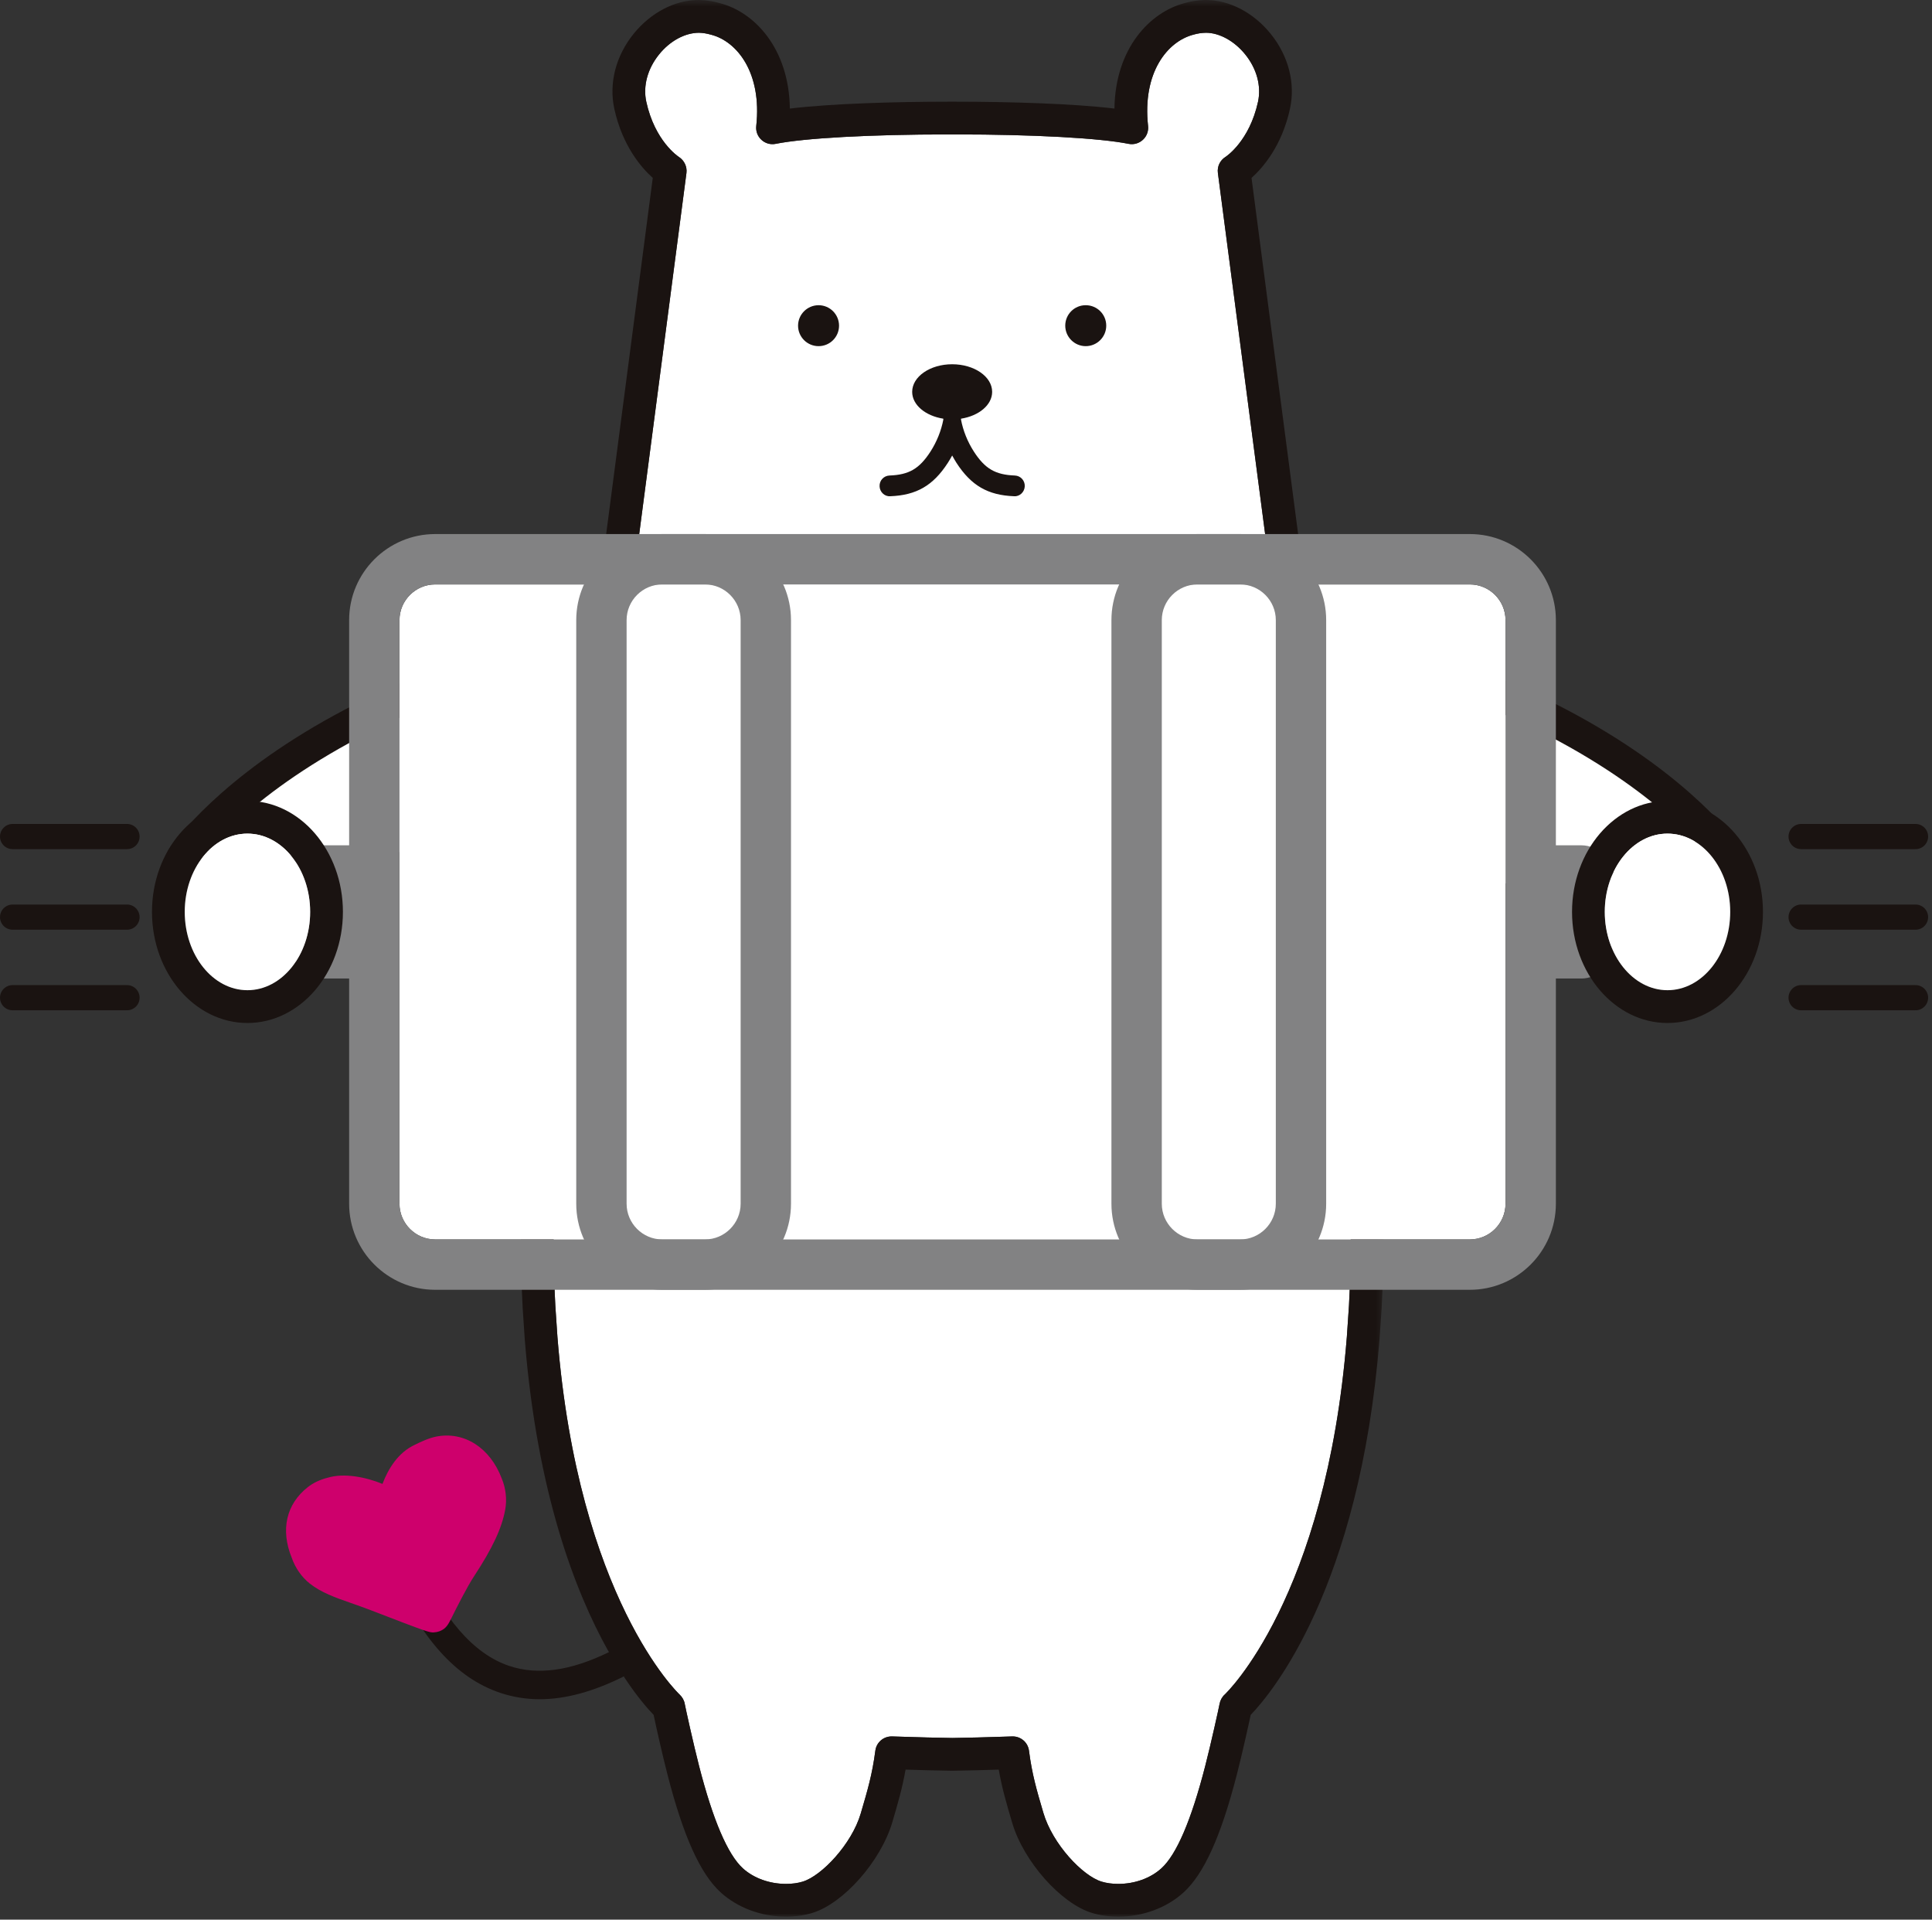
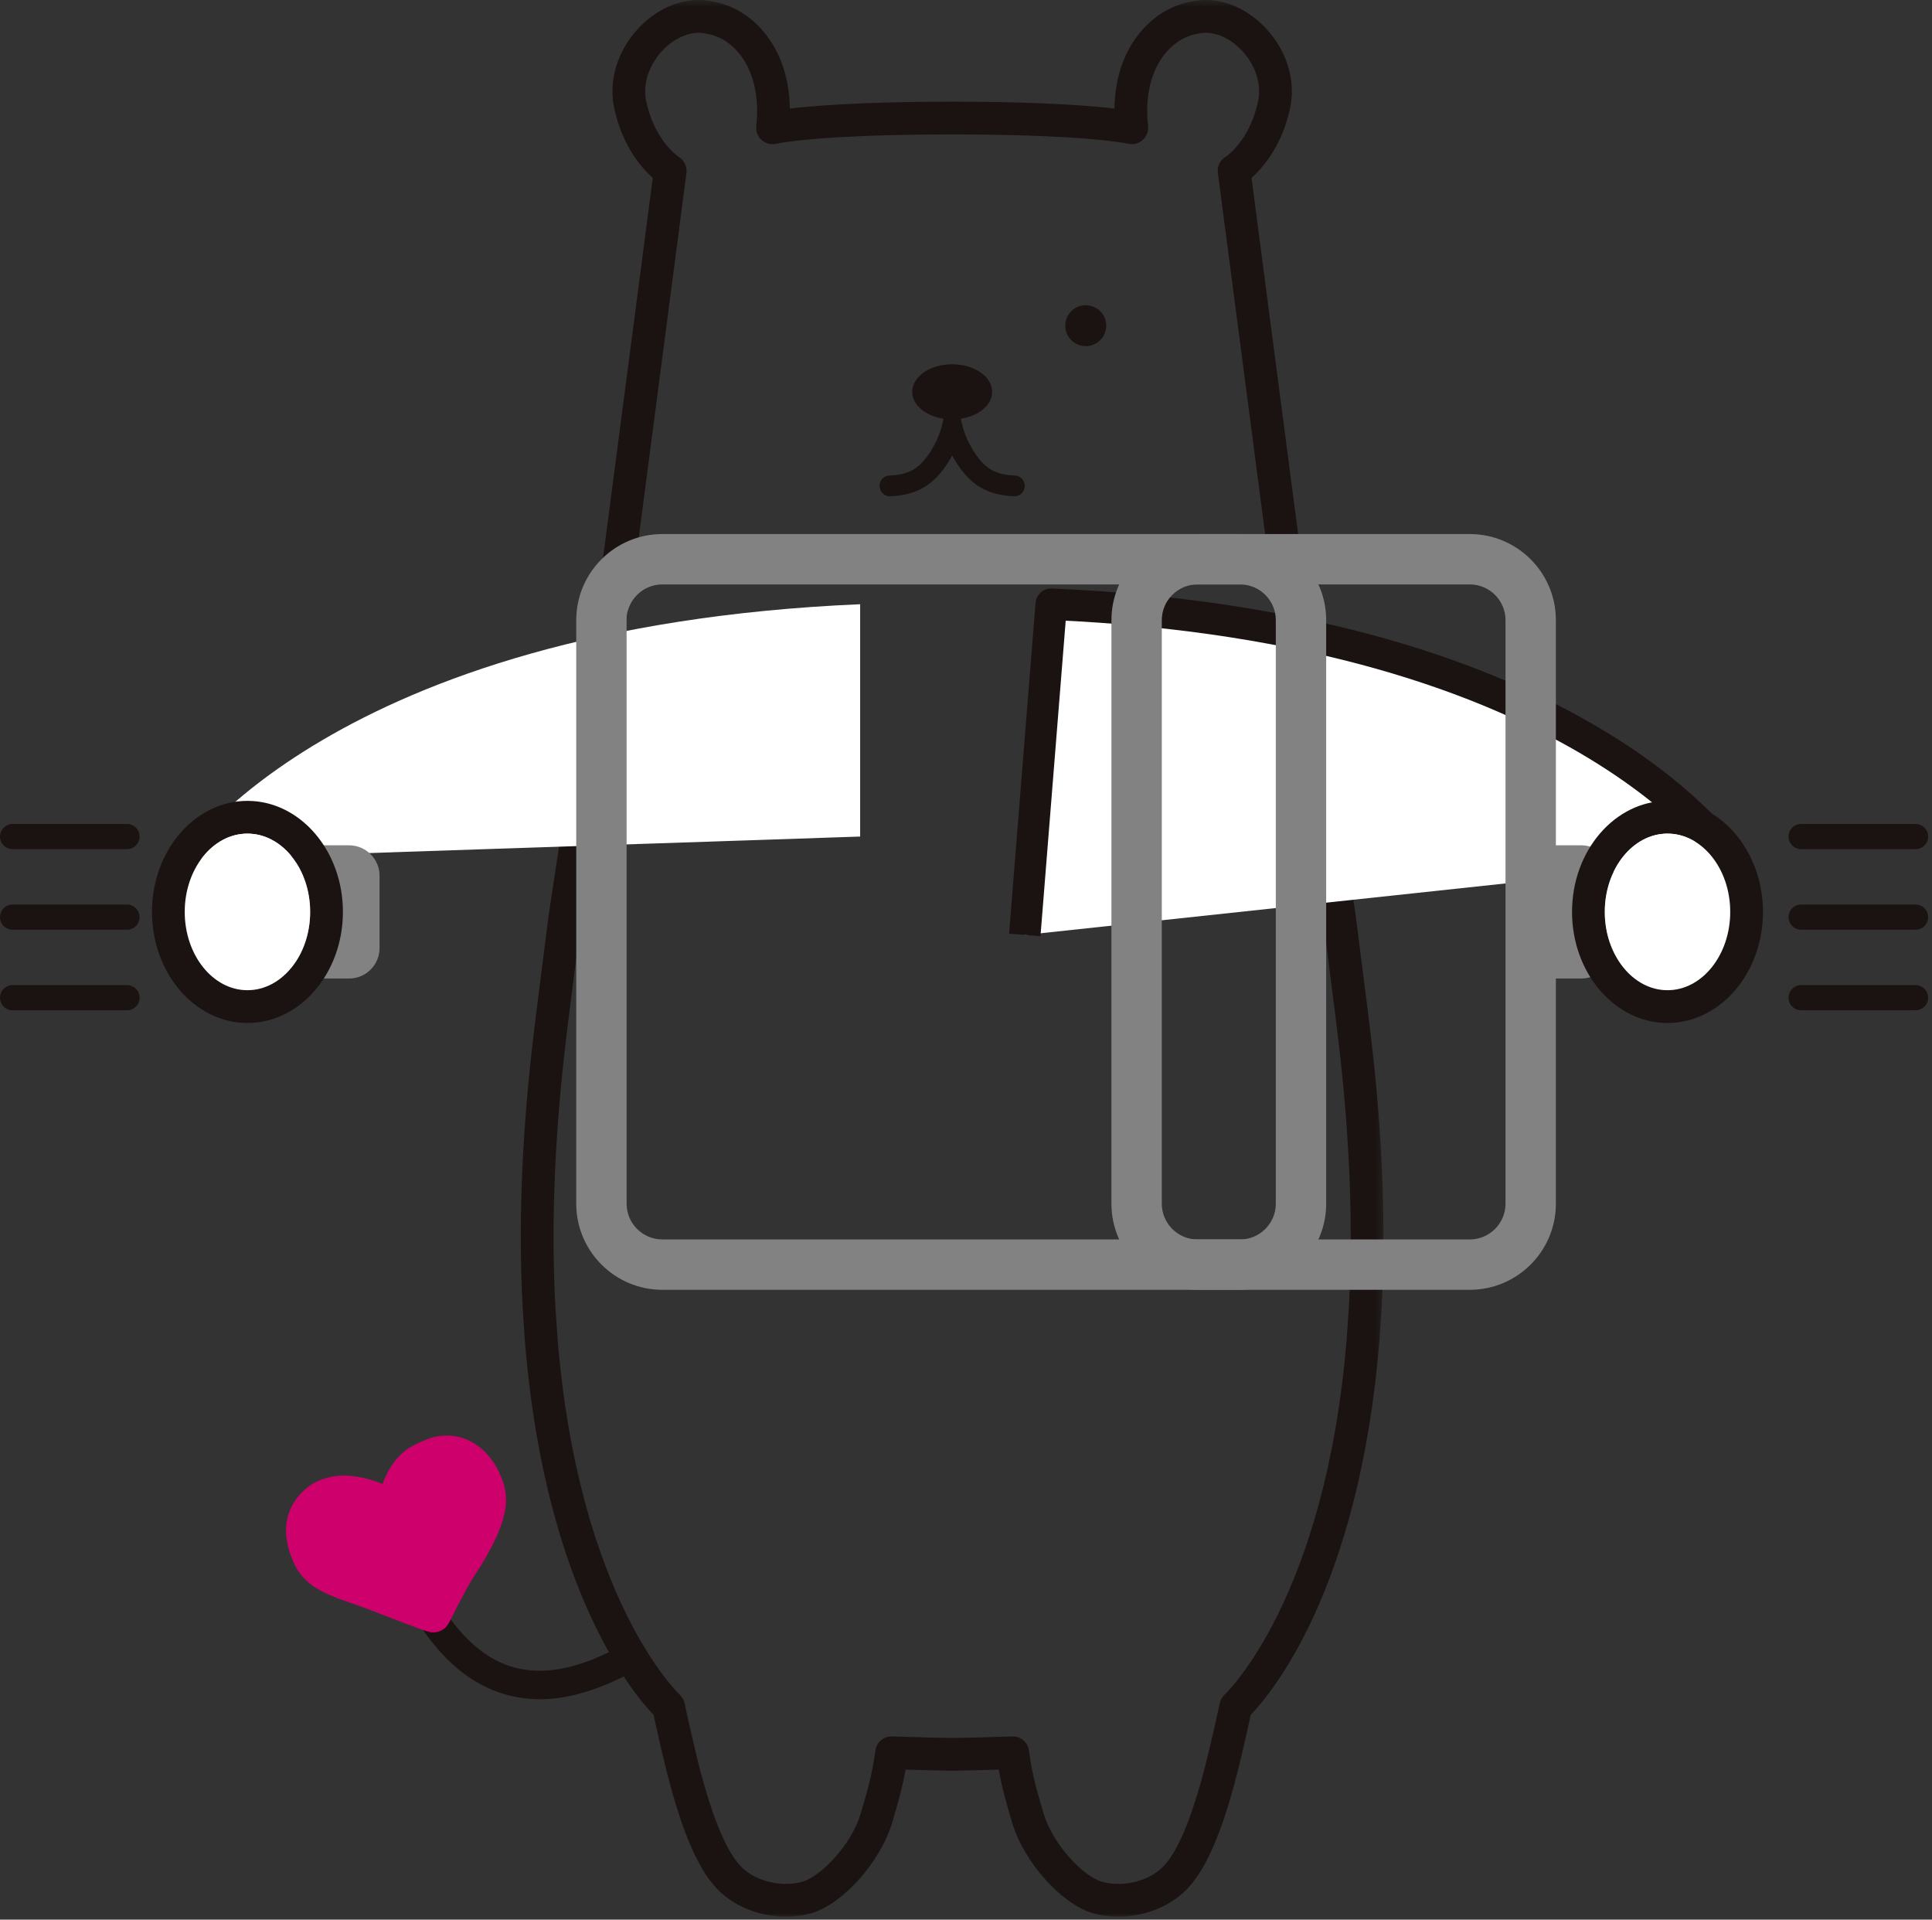
<svg xmlns="http://www.w3.org/2000/svg" xmlns:xlink="http://www.w3.org/1999/xlink" width="304px" height="302px" viewBox="0 0 304 302" version="1.1">
  <rect x="0" y="0" width="304" height="302" fill="#333333" stroke="none" />
  <title>f1-2-il</title>
  <desc>Created with Sketch.</desc>
  <defs>
    <polygon id="path-1" points="0.397 0.471 156.689 0.471 156.689 302 0.397 302" />
  </defs>
  <g id="Page-1" stroke="none" stroke-width="1" fill="none" fill-rule="evenodd">
    <g id="Touch-Bar" transform="translate(-488, -3709)">
      <g id="f1-2-il" transform="translate(489, 3708)">
-         <path d="M158.356,274.175 C159.645,274.175 160.743,275.126 160.911,276.417 C161.392,280.136 162.1,282.544 163.171,286.185 C164.627,291.128 169.354,296.109 172.327,297.015 C173.087,297.25 173.998,297.375 174.956,297.375 C177.559,297.375 180.042,296.477 181.758,294.913 C184.137,292.745 186.454,287.334 188.638,278.837 C189.536,275.354 190.794,269.654 190.895,269.078 C190.994,268.512 191.28,267.974 191.706,267.589 C191.861,267.448 207.643,252.498 210.927,211.311 L211.256,206.446 C211.256,206.413 211.256,206.384 211.262,206.355 C211.898,194.329 211.436,181.207 209.902,167.344 C209.405,162.914 208.813,158.293 208.185,153.399 C207.858,150.875 207.527,148.261 207.188,145.543 L198.515,88.442 L190.634,28.208 C190.502,27.203 190.971,26.215 191.837,25.681 C191.968,25.594 195.596,23.191 196.949,17.014 C197.483,14.536 196.758,11.822 194.947,9.576 C193.249,7.462 190.877,6.154 188.758,6.154 C188.034,6.171 187.426,6.271 186.83,6.441 C182.685,7.495 178.726,12.431 179.649,20.824 C179.74,21.64 179.433,22.45 178.826,23 C178.217,23.559 177.381,23.794 176.579,23.629 C172.024,22.719 161.608,22.148 149.385,22.148 L148.258,22.148 C136.038,22.148 125.621,22.719 121.058,23.629 C120.245,23.794 119.419,23.559 118.816,23 C118.208,22.45 117.906,21.64 117.997,20.824 C118.918,12.431 114.956,7.495 110.889,6.461 C110.217,6.271 109.611,6.171 108.999,6.154 L108.997,6.154 C106.765,6.154 104.392,7.462 102.699,9.572 C100.886,11.822 100.155,14.536 100.694,17.014 C102.049,23.191 105.672,25.594 105.828,25.694 C106.666,26.236 107.139,27.224 107.013,28.208 L99.139,88.392 L90.445,145.61 C90.119,148.265 89.783,150.879 89.457,153.399 C88.83,158.293 88.234,162.914 87.744,167.344 C86.207,181.207 85.746,194.333 86.378,206.355 C86.384,206.388 86.384,206.421 86.384,206.454 L86.713,211.34 C90.002,252.498 105.785,267.448 105.946,267.598 C106.366,267.99 106.66,268.516 106.752,269.082 C106.852,269.654 108.107,275.354 109.003,278.837 C111.187,287.334 113.502,292.741 115.882,294.917 C117.597,296.477 120.082,297.375 122.692,297.375 C123.648,297.375 124.556,297.25 125.315,297.015 C128.285,296.109 133.018,291.128 134.437,286.296 C135.537,282.557 136.249,280.145 136.735,276.417 C136.902,275.126 137.999,274.175 139.288,274.175 L139.362,274.175 L141.147,274.229 C143.497,274.303 146.148,274.386 148.854,274.419 C151.497,274.386 154.147,274.303 156.499,274.229 L158.28,274.175 L158.356,274.175 Z" id="Fill-1" fill="#FFFFFF" />
        <g id="Group-5" transform="translate(60, 0.529)">
          <mask id="mask-2" fill="white">
            <use xlink:href="#path-1" />
          </mask>
          <g id="Clip-4" />
          <path d="M151.262,205.825 C151.256,205.854 151.256,205.884 151.256,205.917 L150.927,210.781 C147.643,251.969 131.861,266.919 131.705,267.059 C131.28,267.444 130.993,267.982 130.895,268.549 C130.793,269.124 129.535,274.824 128.638,278.307 C126.453,286.804 124.137,292.216 121.758,294.384 C120.041,295.947 117.559,296.846 114.955,296.846 C113.997,296.846 113.087,296.721 112.326,296.485 C109.354,295.579 104.627,290.598 103.171,285.655 C102.1,282.014 101.392,279.606 100.91,275.888 C100.742,274.596 99.645,273.645 98.356,273.645 L98.28,273.645 L96.498,273.699 C94.147,273.773 91.496,273.856 88.854,273.889 C86.148,273.856 83.496,273.773 81.147,273.699 L79.362,273.645 L79.287,273.645 C77.998,273.645 76.902,274.596 76.735,275.888 C76.248,279.615 75.536,282.027 74.437,285.766 C73.018,290.598 68.284,295.579 65.315,296.485 C64.556,296.721 63.648,296.846 62.692,296.846 C60.081,296.846 57.597,295.947 55.882,294.388 C53.501,292.212 51.187,286.804 49.003,278.307 C48.107,274.824 46.852,269.124 46.752,268.553 C46.659,267.986 46.366,267.461 45.946,267.068 C45.784,266.919 30.002,251.969 26.713,210.81 L26.384,205.925 C26.384,205.891 26.384,205.858 26.378,205.825 C25.745,193.804 26.206,180.678 27.743,166.814 C28.234,162.385 28.829,157.763 29.456,152.869 C29.783,150.349 30.118,147.735 30.445,145.08 L39.139,87.862 L47.013,27.679 C47.139,26.694 46.665,25.706 45.827,25.164 C45.672,25.064 42.049,22.661 40.694,16.484 C40.155,14.007 40.886,11.293 42.699,9.043 C44.392,6.932 46.765,5.625 48.996,5.625 L48.998,5.625 C49.611,5.641 50.217,5.741 50.889,5.931 C54.955,6.966 58.917,11.901 57.996,20.295 C57.906,21.11 58.207,21.921 58.816,22.471 C59.419,23.029 60.244,23.264 61.058,23.099 C65.62,22.189 76.037,21.618 88.258,21.618 L89.385,21.618 C101.608,21.618 112.024,22.189 116.578,23.099 C117.381,23.264 118.217,23.029 118.825,22.471 C119.433,21.921 119.74,21.11 119.649,20.295 C118.726,11.901 122.685,6.966 126.829,5.911 C127.426,5.741 128.033,5.641 128.758,5.625 C130.876,5.625 133.248,6.932 134.947,9.047 C136.758,11.293 137.483,14.007 136.949,16.484 C135.596,22.661 131.968,25.064 131.837,25.151 C130.971,25.685 130.501,26.674 130.634,27.679 L138.515,87.912 L147.188,145.013 C147.527,147.731 147.858,150.346 148.185,152.869 C148.813,157.763 149.405,162.385 149.902,166.814 C151.436,180.678 151.898,193.8 151.262,205.825 M155.021,166.248 C154.523,161.771 153.929,157.126 153.293,152.212 C152.973,149.696 152.642,147.09 152.292,144.305 L143.614,87.192 L135.927,28.461 C137.708,26.868 140.697,23.443 141.979,17.581 C142.856,13.576 141.752,9.286 138.957,5.811 C136.264,2.469 132.456,0.471 128.758,0.471 L128.489,0.474 C127.447,0.504 126.404,0.67 125.479,0.938 C119.94,2.348 114.486,8.078 114.358,17.552 C107.865,16.762 97.653,16.469 89.385,16.469 L88.824,16.469 L88.258,16.469 C79.988,16.469 69.774,16.762 63.283,17.552 C63.155,8.078 57.707,2.353 52.246,0.963 C51.239,0.67 50.195,0.504 49.137,0.474 L48.885,0.471 C45.189,0.471 41.378,2.469 38.683,5.811 C35.891,9.286 34.788,13.572 35.661,17.581 C36.944,23.443 39.935,26.868 41.713,28.461 L34.035,87.138 L25.34,144.376 C25,147.095 24.672,149.696 24.345,152.216 C23.714,157.131 23.118,161.771 22.619,166.248 C21.058,180.35 20.586,193.725 21.232,205.999 C21.232,206.057 21.232,206.111 21.236,206.165 L21.572,211.191 C23.509,235.38 29.538,250.922 34.635,260.072 L34.825,260.379 C28.765,263.341 23.611,264.053 19.132,262.554 C13.523,260.68 8.659,255.079 4.68,245.908 C4.188,244.782 2.876,244.262 1.741,244.75 C0.61,245.242 0.092,246.557 0.58,247.686 C5.154,258.215 10.761,264.462 17.72,266.791 C19.705,267.457 21.77,267.792 23.925,267.792 C27.988,267.792 32.37,266.596 37.151,264.209 L37.323,264.482 C39.323,267.49 40.973,269.355 41.846,270.253 C42.249,272.169 43.252,276.64 44.014,279.586 C46.517,289.345 49.185,295.257 52.411,298.194 C55.07,300.609 58.814,302 62.692,302 C64.157,302 65.587,301.793 66.823,301.412 C71.729,299.915 77.593,293.283 79.408,287.136 C80.29,284.137 80.973,281.8 81.491,278.866 C83.744,278.936 86.251,279.015 88.854,279.044 C91.4,279.015 93.901,278.936 96.153,278.866 C96.664,281.795 97.355,284.137 98.265,287.222 C100.044,293.283 105.913,299.915 110.816,301.412 C112.062,301.793 113.489,302 114.955,302 C118.829,302 122.574,300.609 125.229,298.194 C128.455,295.257 131.124,289.345 133.631,279.59 C134.39,276.64 135.393,272.169 135.799,270.253 C139.015,266.928 152.934,250.409 156.068,211.162 L156.408,206.169 C156.412,206.119 156.412,206.069 156.412,206.015 C157.05,193.733 156.586,180.35 155.021,166.248" id="Fill-3" fill="#1A1311" mask="url(#mask-2)" />
        </g>
-         <path d="M127.807,49.016 C129.584,49.021 131.024,50.46 131.024,52.244 C131.019,54.026 129.579,55.457 127.801,55.457 C126.022,55.457 124.575,54.018 124.575,52.231 C124.582,50.455 126.031,49.016 127.807,49.016" id="Fill-6" fill="#1A1311" />
        <path d="M169.846,49.016 C171.627,49.016 173.071,50.455 173.067,52.235 C173.067,54.01 171.618,55.457 169.838,55.457 C168.061,55.457 166.617,54.005 166.617,52.231 C166.617,50.448 168.061,49.008 169.846,49.016" id="Fill-8" fill="#1A1311" />
        <path d="M158.683,75.808 C155.618,75.692 153.992,74.748 152.246,72.055 C151.23,70.475 150.543,68.749 150.216,67.016 L150.221,66.868 C153.02,66.428 155.115,64.712 155.115,62.648 C155.115,60.248 152.297,58.304 148.821,58.304 C145.347,58.304 142.531,60.248 142.531,62.648 C142.531,64.712 144.625,66.428 147.424,66.868 L147.433,67.016 C147.099,68.749 146.417,70.475 145.402,72.055 C143.654,74.748 142.036,75.692 138.964,75.808 C138.065,75.841 137.362,76.597 137.401,77.499 C137.427,78.397 138.197,79.141 139.082,79.067 C143.206,78.91 145.826,77.391 148.133,73.829 C148.382,73.442 148.614,73.052 148.825,72.659 C148.825,72.659 148.821,72.656 148.821,72.65 L148.829,72.65 C148.825,72.656 148.825,72.659 148.825,72.659 C149.037,73.052 149.265,73.442 149.507,73.829 C151.822,77.391 154.438,78.91 158.563,79.067 C159.448,79.141 160.217,78.397 160.246,77.499 C160.284,76.597 159.584,75.841 158.683,75.808" id="Fill-10" fill="#1A1311" />
        <path d="M67.277,257.805 L67.272,257.81 C66.571,257.834 66.465,257.842 57.306,254.305 C56.155,253.863 55.118,253.502 54.177,253.172 C51.708,252.308 49.577,251.562 47.732,250.115 C46.462,249.106 45.465,247.673 44.906,246.07 C43.113,241.672 44.032,237.625 47.432,234.957 C48.271,234.294 49.316,233.794 50.539,233.481 C53.131,232.686 56.585,233.376 59.182,234.448 C60.064,232.127 61.624,229.488 64.329,228.268 C65.094,227.879 66.484,227.23 67.605,227.011 C72.05,226.118 76.14,228.788 77.948,233.596 C78.585,235.107 78.794,236.881 78.496,238.49 C77.966,241.407 76.512,244.522 73.637,248.907 C72.446,250.719 70.811,253.999 70.112,255.398 C69.529,256.58 69.202,257.231 68.147,257.632 C67.868,257.736 67.574,257.793 67.277,257.805" id="Fill-12" fill="#CE006C" />
        <g id="Group-17" transform="translate(27, 95.529)">
          <path d="M0.506,40.664 C0.506,40.664 24.012,4.102 107.343,0.528 L107.343,37.077" id="Fill-14" fill="#FFFFFF" />
-           <path d="M0.506,40.664 C0.506,40.664 24.012,4.102 107.343,0.528 L107.343,37.077" id="Stroke-16" stroke="#1A1311" stroke-width="4.952" stroke-linejoin="round" />
        </g>
        <g id="Group-21" transform="translate(160, 95.529)">
          <path d="M111.248,40.664 C111.248,40.664 87.742,4.102 4.411,0.528 L0.249,52.558" id="Fill-18" fill="#FFFFFF" />
          <path d="M111.248,40.664 C111.248,40.664 87.742,4.102 4.411,0.528 L0.249,52.558" id="Stroke-20" stroke="#1A1311" stroke-width="4.952" stroke-linejoin="round" />
        </g>
-         <path d="M235.893,190.373 C235.893,193.461 233.367,195.988 230.279,195.988 L67.474,195.988 C64.386,195.988 61.859,193.461 61.859,190.373 L61.859,98.558 C61.859,95.469 64.386,92.942 67.474,92.942 L230.279,92.942 C233.367,92.942 235.893,95.469 235.893,98.558 L235.893,190.373 Z" id="Fill-22" fill="#FFFFFF" />
-         <path d="M109.924,85.018 L67.474,85.018 C60.009,85.018 53.936,91.091 53.936,98.557 L53.936,190.372 C53.936,197.837 60.009,203.911 67.474,203.911 L109.924,203.911 C117.389,203.911 123.463,197.837 123.463,190.372 L123.463,98.557 C123.463,91.091 117.389,85.018 109.924,85.018 M109.924,92.942 C113.012,92.942 115.539,95.468 115.539,98.557 L115.539,190.372 C115.539,193.46 113.012,195.988 109.924,195.988 L67.474,195.988 C64.386,195.988 61.859,193.46 61.859,190.372 L61.859,98.557 C61.859,95.468 64.386,92.942 67.474,92.942 L109.924,92.942" id="Fill-24" fill="#828283" />
        <path d="M230.278,85.018 L187.423,85.018 C179.958,85.018 173.884,91.091 173.884,98.557 L173.884,190.372 C173.884,197.837 179.958,203.911 187.423,203.911 L230.278,203.911 C237.744,203.911 243.817,197.837 243.817,190.372 L243.817,98.557 C243.817,91.091 237.744,85.018 230.278,85.018 M230.278,92.942 C233.367,92.942 235.893,95.468 235.893,98.557 L235.893,190.372 C235.893,193.46 233.367,195.988 230.278,195.988 L187.423,195.988 C184.335,195.988 181.808,193.46 181.808,190.372 L181.808,98.557 C181.808,95.468 184.335,92.942 187.423,92.942 L230.278,92.942" id="Fill-26" fill="#828283" />
        <path d="M194.135,85.018 L103.21,85.018 C95.745,85.018 89.672,91.091 89.672,98.557 L89.672,190.372 C89.672,197.837 95.745,203.911 103.21,203.911 L194.135,203.911 C201.6,203.911 207.673,197.837 207.673,190.372 L207.673,98.557 C207.673,91.091 201.6,85.018 194.135,85.018 M194.135,92.942 C197.223,92.942 199.749,95.468 199.749,98.557 L199.749,190.372 C199.749,193.46 197.223,195.988 194.135,195.988 L103.21,195.988 C100.122,195.988 97.596,193.46 97.596,190.372 L97.596,98.557 C97.596,95.468 100.122,92.942 103.21,92.942 L194.135,92.942" id="Fill-28" fill="#828283" />
        <path d="M47.02,150.152 C47.02,151.697 48.284,152.96 49.828,152.96 L53.934,152.96 C55.478,152.96 56.742,151.697 56.742,150.152 L56.742,138.773 C56.742,137.229 55.478,135.965 53.934,135.965 L49.828,135.965 C48.284,135.965 47.02,137.229 47.02,138.773 L47.02,150.152 Z" id="Fill-30" fill="#828283" />
        <path d="M47.02,150.152 C47.02,151.697 48.284,152.96 49.828,152.96 L53.934,152.96 C55.478,152.96 56.742,151.697 56.742,150.152 L56.742,138.773 C56.742,137.229 55.478,135.965 53.934,135.965 L49.828,135.965 C48.284,135.965 47.02,137.229 47.02,138.773 L47.02,150.152 Z" id="Stroke-32" stroke="#828283" stroke-width="3.962" stroke-linejoin="round" />
        <path d="M240.903,150.152 C240.903,151.697 242.167,152.96 243.711,152.96 L247.82,152.96 C249.364,152.96 250.628,151.697 250.628,150.152 L250.628,138.773 C250.628,137.229 249.364,135.965 247.82,135.965 L243.711,135.965 C242.167,135.965 240.903,137.229 240.903,138.773 L240.903,150.152 Z" id="Fill-34" fill="#828283" />
        <path d="M240.903,150.152 C240.903,151.697 242.167,152.96 243.711,152.96 L247.82,152.96 C249.364,152.96 250.628,151.697 250.628,150.152 L250.628,138.773 C250.628,137.229 249.364,135.965 247.82,135.965 L243.711,135.965 C242.167,135.965 240.903,137.229 240.903,138.773 L240.903,150.152 Z" id="Stroke-36" stroke="#828283" stroke-width="3.962" stroke-linejoin="round" />
        <path d="M47.804,144.455 C47.804,137.67 43.377,132.147 37.933,132.147 C32.495,132.147 28.069,137.67 28.069,144.455 C28.069,151.252 32.495,156.778 37.933,156.778 C43.377,156.778 47.804,151.252 47.804,144.455 M22.914,144.455 C22.914,134.832 29.654,126.993 37.933,126.993 C46.219,126.993 52.958,134.832 52.958,144.455 C52.958,154.094 46.219,161.937 37.933,161.937 C29.654,161.937 22.914,154.094 22.914,144.455" id="Fill-38" fill="#1A1311" />
        <path d="M47.804,144.455 C47.804,137.67 43.377,132.147 37.933,132.147 C32.495,132.147 28.069,137.67 28.069,144.455 C28.069,151.252 32.495,156.778 37.933,156.778 C43.377,156.778 47.804,151.252 47.804,144.455" id="Fill-40" fill="#FFFFFF" />
        <path d="M271.248,144.455 C271.248,137.67 266.821,132.147 261.377,132.147 C255.939,132.147 251.511,137.67 251.511,144.455 C251.511,151.252 255.939,156.778 261.377,156.778 C266.821,156.778 271.248,151.252 271.248,144.455 M246.36,144.455 C246.36,134.832 253.095,126.993 261.377,126.993 C269.663,126.993 276.402,134.832 276.402,144.455 C276.402,154.094 269.663,161.937 261.377,161.937 C253.095,161.937 246.36,154.094 246.36,144.455" id="Fill-42" fill="#1A1311" />
        <path d="M271.248,144.455 C271.248,137.67 266.821,132.147 261.377,132.147 C255.939,132.147 251.511,137.67 251.511,144.455 C251.511,151.252 255.939,156.778 261.377,156.778 C266.821,156.778 271.248,151.252 271.248,144.455" id="Fill-44" fill="#FFFFFF" />
        <path d="M0.981,132.606 L18.985,132.606" id="Stroke-46" stroke="#1A1311" stroke-width="3.962" stroke-linecap="round" stroke-linejoin="round" />
        <path d="M0.981,145.282 L18.985,145.282" id="Stroke-48" stroke="#1A1311" stroke-width="3.962" stroke-linecap="round" stroke-linejoin="round" />
        <path d="M0.981,157.957 L18.985,157.957" id="Stroke-50" stroke="#1A1311" stroke-width="3.962" stroke-linecap="round" stroke-linejoin="round" />
        <path d="M282.405,132.606 L300.409,132.606" id="Stroke-52" stroke="#1A1311" stroke-width="3.962" stroke-linecap="round" stroke-linejoin="round" />
        <path d="M282.405,145.282 L300.409,145.282" id="Stroke-54" stroke="#1A1311" stroke-width="3.962" stroke-linecap="round" stroke-linejoin="round" />
        <path d="M282.405,157.957 L300.409,157.957" id="Stroke-56" stroke="#1A1311" stroke-width="3.962" stroke-linecap="round" stroke-linejoin="round" />
      </g>
    </g>
  </g>
</svg>